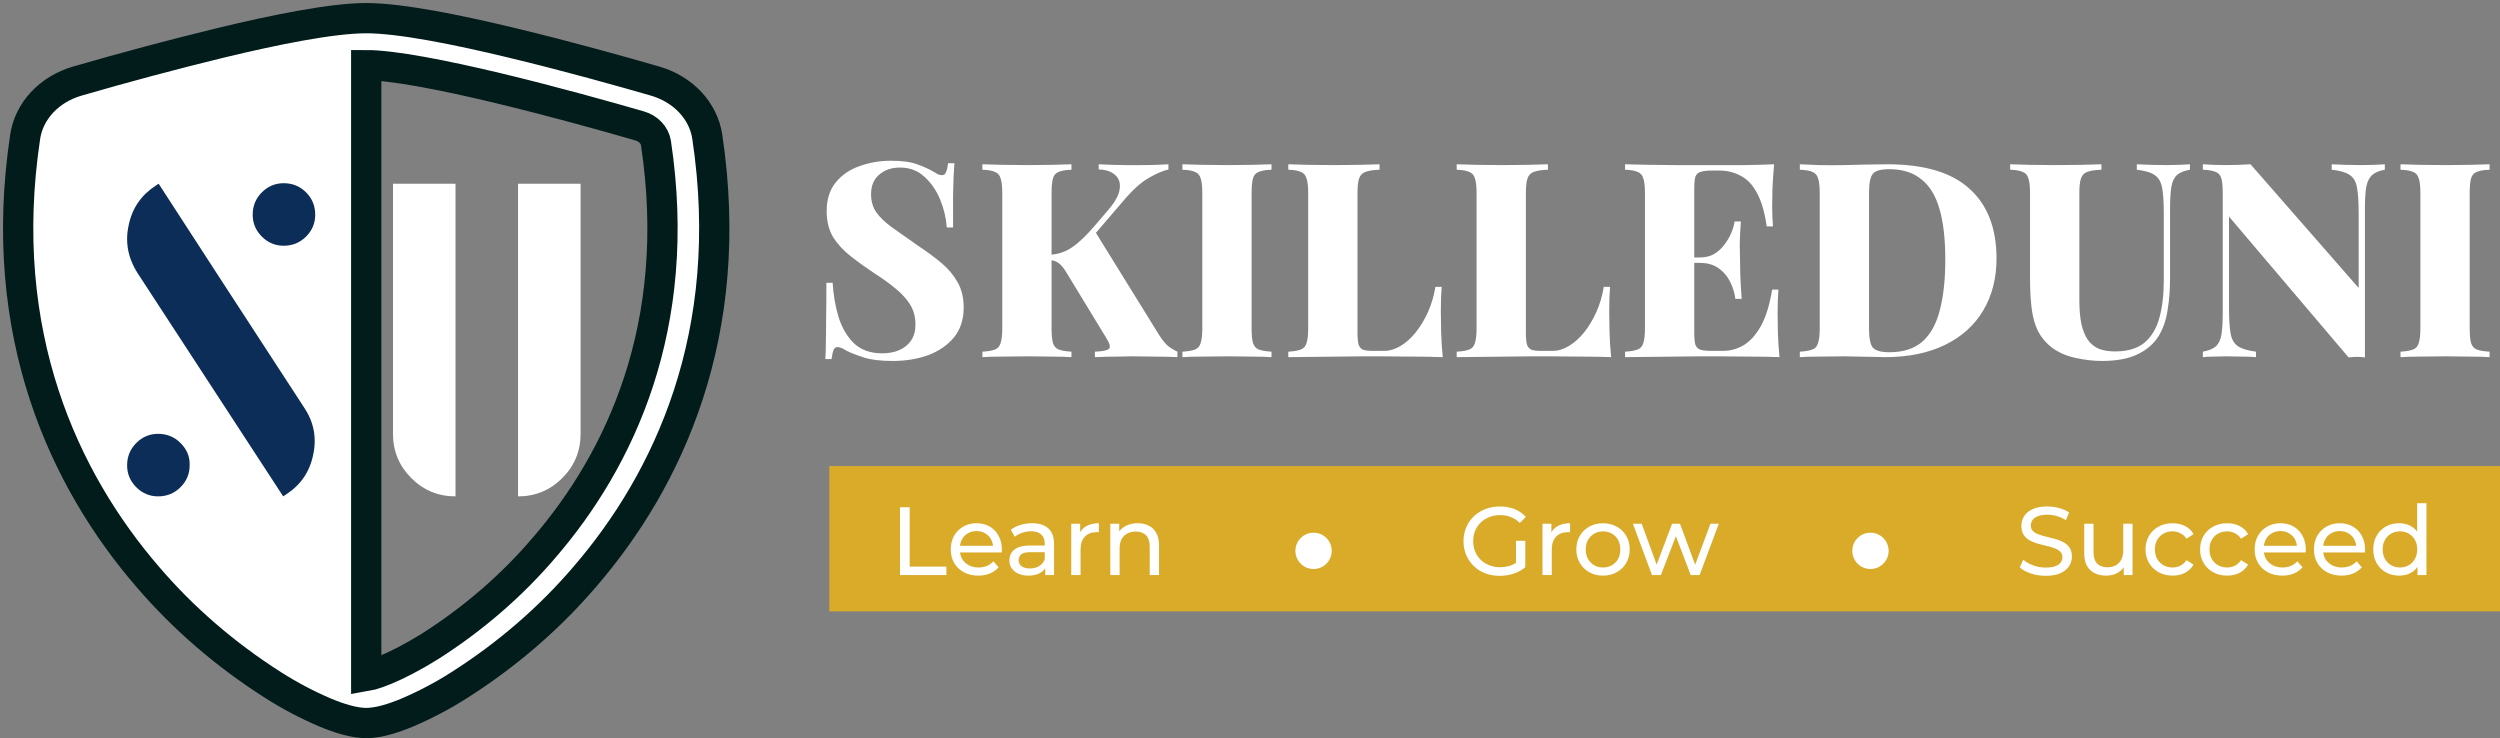
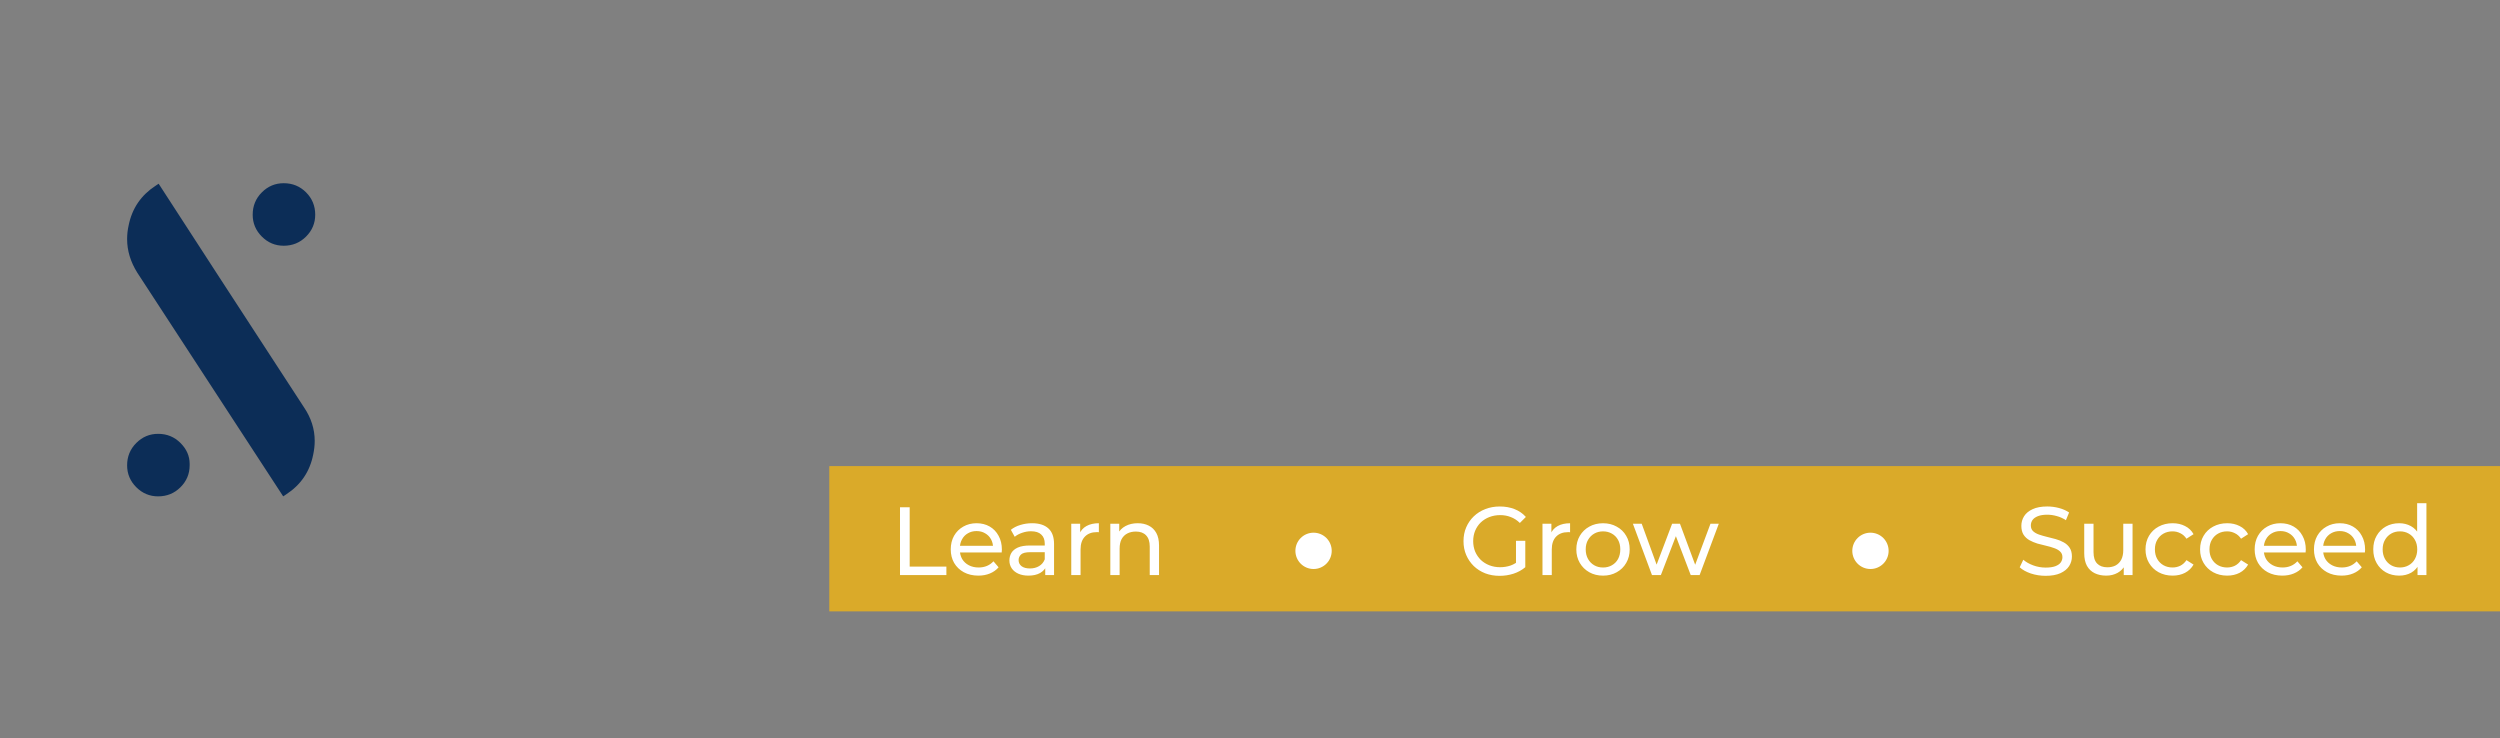
<svg xmlns="http://www.w3.org/2000/svg" width="413" height="122" viewBox="0 0 413 122" fill="none">
  <rect x="0" y="0" width="413" height="122" fill="#808080" stroke="none" />
  <g clip-path="url(#clip0_2551_413)">
-     <path fill-rule="evenodd" clip-rule="evenodd" d="M60.5 111.681C60.777 111.633 61.051 111.572 61.321 111.499C61.946 111.334 62.751 111.048 63.736 110.64C65.708 109.818 68.23 108.53 71.072 106.761C78.217 102.208 84.549 96.73 89.858 90.51C102.401 75.976 112.915 53.894 108.365 23.64C108.262 22.991 107.954 22.38 107.478 21.878C107.001 21.376 106.375 21.003 105.67 20.802C100.323 19.252 91.295 16.726 82.366 14.579C73.249 12.389 64.862 10.765 60.5 10.765V111.681ZM36.449 7.076C45.361 4.929 54.832 3 60.5 3C66.168 3 75.639 4.929 84.551 7.076C93.669 9.259 102.861 11.843 108.266 13.407C110.526 14.069 112.529 15.281 114.046 16.906C115.563 18.531 116.532 20.502 116.842 22.592C121.737 55.175 110.377 79.323 96.594 95.298C90.746 102.13 83.777 108.148 75.918 113.151C73.204 114.887 70.323 116.409 67.31 117.7C65.01 118.661 62.537 119.447 60.5 119.447C58.463 119.447 55.999 118.661 53.69 117.7C50.677 116.409 47.796 114.887 45.082 113.151C37.223 108.148 30.254 102.13 24.407 95.298C10.623 79.323 -0.737 55.175 4.158 22.592C4.468 20.502 5.437 18.531 6.954 16.906C8.471 15.281 10.474 14.069 12.734 13.407C20.581 11.13 28.488 9.018 36.449 7.076Z" fill="white" stroke="#011C1A" stroke-width="5" />
    <path d="M47.287 81.664C47.175 81.72 47.007 81.832 46.783 82C41.408 73.769 33.374 61.452 22.68 45.047C21.56 43.255 21 41.408 21 39.504C21 38.72 21.084 37.964 21.252 37.236C21.812 34.437 23.296 32.253 25.703 30.686C25.815 30.63 25.983 30.518 26.207 30.35C31.526 38.58 39.533 50.898 50.227 67.303C51.402 69.038 51.99 70.886 51.99 72.846C51.99 73.574 51.906 74.329 51.738 75.113C51.178 77.913 49.695 80.096 47.287 81.664ZM31.33 76.877C31.33 78.277 30.826 79.481 29.818 80.488C28.811 81.496 27.579 82 26.123 82C24.723 82 23.52 81.496 22.512 80.488C21.504 79.481 21 78.277 21 76.877C21 75.421 21.504 74.189 22.512 73.182C23.52 72.174 24.723 71.67 26.123 71.67C27.579 71.67 28.811 72.174 29.818 73.182C30.826 74.189 31.33 75.337 31.33 76.625C31.33 76.737 31.33 76.821 31.33 76.877ZM41.744 35.473C41.744 34.017 42.248 32.785 43.256 31.777C44.264 30.77 45.467 30.266 46.867 30.266C48.323 30.266 49.555 30.77 50.562 31.777C51.57 32.785 52.074 34.017 52.074 35.473C52.074 36.872 51.57 38.076 50.562 39.084C49.555 40.092 48.323 40.596 46.867 40.596C45.467 40.596 44.264 40.092 43.256 39.084C42.248 38.076 41.744 36.872 41.744 35.473Z" fill="#0C2D57" />
-     <path d="M75.252 82.002C72.397 82.002 69.961 80.994 67.945 78.979C65.93 76.963 64.922 74.527 64.922 71.672C64.922 62.49 64.922 48.716 64.922 30.352C67.217 30.352 70.661 30.352 75.252 30.352C75.252 41.83 75.252 59.046 75.252 82.002ZM85.582 30.352C87.878 30.352 91.321 30.352 95.912 30.352C95.912 39.534 95.912 53.307 95.912 71.672C95.912 74.527 94.904 76.963 92.889 78.979C90.873 80.994 88.438 82.002 85.582 82.002C85.582 76.235 85.582 67.613 85.582 56.135C85.582 50.368 85.582 41.773 85.582 30.352Z" fill="white" />
-     <path d="M147.185 26.555C149.045 26.555 150.485 26.75 151.505 27.14C152.525 27.5 153.395 27.89 154.115 28.31C154.475 28.52 154.76 28.685 154.97 28.805C155.21 28.895 155.435 28.94 155.645 28.94C155.945 28.94 156.155 28.775 156.275 28.445C156.425 28.115 156.545 27.62 156.635 26.96H157.67C157.64 27.56 157.595 28.265 157.535 29.075C157.505 29.885 157.475 30.965 157.445 32.315C157.445 33.635 157.445 35.39 157.445 37.58H156.41C156.29 35.96 155.915 34.4 155.285 32.9C154.655 31.4 153.785 30.155 152.675 29.165C151.595 28.175 150.26 27.68 148.67 27.68C147.29 27.68 146.15 28.07 145.25 28.85C144.35 29.6 143.9 30.68 143.9 32.09C143.9 33.23 144.185 34.22 144.755 35.06C145.325 35.87 146.18 36.695 147.32 37.535C148.49 38.375 149.96 39.41 151.73 40.64C153.14 41.57 154.4 42.5 155.51 43.43C156.62 44.36 157.505 45.41 158.165 46.58C158.855 47.75 159.2 49.16 159.2 50.81C159.2 52.79 158.66 54.44 157.58 55.76C156.5 57.05 155.075 58.025 153.305 58.685C151.535 59.315 149.6 59.63 147.5 59.63C145.55 59.63 143.99 59.45 142.82 59.09C141.68 58.73 140.705 58.355 139.895 57.965C139.235 57.545 138.725 57.335 138.365 57.335C138.065 57.335 137.84 57.5 137.69 57.83C137.57 58.16 137.465 58.655 137.375 59.315H136.34C136.4 58.565 136.43 57.695 136.43 56.705C136.46 55.685 136.475 54.38 136.475 52.79C136.505 51.2 136.52 49.175 136.52 46.715H137.555C137.675 48.755 138.005 50.66 138.545 52.43C139.115 54.2 139.97 55.64 141.11 56.75C142.28 57.83 143.825 58.37 145.745 58.37C146.825 58.37 147.77 58.19 148.58 57.83C149.39 57.47 150.035 56.945 150.515 56.255C150.995 55.535 151.235 54.665 151.235 53.645C151.235 52.385 150.95 51.29 150.38 50.36C149.81 49.43 149.03 48.56 148.04 47.75C147.05 46.91 145.895 46.07 144.575 45.23C143.165 44.3 141.845 43.355 140.615 42.395C139.385 41.435 138.395 40.37 137.645 39.2C136.925 38 136.565 36.56 136.565 34.88C136.565 32.96 137.06 31.385 138.05 30.155C139.04 28.925 140.345 28.025 141.965 27.455C143.615 26.855 145.355 26.555 147.185 26.555ZM193.025 27.14V27.995C192.035 28.235 190.955 28.7 189.785 29.39C188.615 30.05 187.37 31.13 186.05 32.63L177.725 42.35L180.83 38.12L191.495 55.355C191.915 56.015 192.335 56.555 192.755 56.975C193.205 57.395 193.79 57.77 194.51 58.1V59C193.34 58.94 192.08 58.91 190.73 58.91C189.38 58.88 188.12 58.865 186.95 58.865C186.29 58.865 185.48 58.88 184.52 58.91C183.56 58.91 182.345 58.94 180.875 59V58.1C182.195 58.04 182.975 57.875 183.215 57.605C183.455 57.335 183.35 56.825 182.9 56.075L176.33 45.275C175.97 44.645 175.64 44.18 175.34 43.88C175.07 43.58 174.8 43.37 174.53 43.25C174.26 43.1 173.9 43.01 173.45 42.98V42.08C174.77 42.02 175.985 41.615 177.095 40.865C178.205 40.115 179.465 38.915 180.875 37.265L182.99 34.79C184.19 33.41 184.85 32.225 184.97 31.235C185.12 30.245 184.865 29.465 184.205 28.895C183.575 28.325 182.675 28.025 181.505 27.995V27.14C182.285 27.17 183.035 27.2 183.755 27.23C184.475 27.23 185.21 27.245 185.96 27.275C186.74 27.275 187.625 27.275 188.615 27.275C189.545 27.275 190.37 27.26 191.09 27.23C191.81 27.2 192.455 27.17 193.025 27.14ZM177.005 27.14V28.04C176.075 28.07 175.37 28.19 174.89 28.4C174.41 28.58 174.095 28.94 173.945 29.48C173.795 29.99 173.72 30.8 173.72 31.91V54.23C173.72 55.31 173.795 56.12 173.945 56.66C174.125 57.2 174.44 57.56 174.89 57.74C175.37 57.92 176.075 58.04 177.005 58.1V59C176.165 58.94 175.085 58.91 173.765 58.91C172.475 58.88 171.17 58.865 169.85 58.865C168.32 58.865 166.88 58.88 165.53 58.91C164.18 58.91 163.1 58.94 162.29 59V58.1C163.22 58.04 163.91 57.92 164.36 57.74C164.84 57.56 165.155 57.2 165.305 56.66C165.485 56.12 165.575 55.31 165.575 54.23V31.91C165.575 30.8 165.485 29.99 165.305 29.48C165.155 28.94 164.84 28.58 164.36 28.4C163.91 28.19 163.22 28.07 162.29 28.04V27.14C163.1 27.17 164.18 27.2 165.53 27.23C166.88 27.26 168.32 27.275 169.85 27.275C171.17 27.275 172.475 27.26 173.765 27.23C175.085 27.2 176.165 27.17 177.005 27.14ZM210.051 27.14V28.04C209.121 28.07 208.416 28.19 207.936 28.4C207.456 28.58 207.141 28.94 206.991 29.48C206.841 29.99 206.766 30.8 206.766 31.91V54.23C206.766 55.31 206.841 56.12 206.991 56.66C207.171 57.2 207.486 57.56 207.936 57.74C208.416 57.92 209.121 58.04 210.051 58.1V59C209.211 58.94 208.131 58.91 206.811 58.91C205.521 58.88 204.216 58.865 202.896 58.865C201.366 58.865 199.926 58.88 198.576 58.91C197.226 58.91 196.146 58.94 195.336 59V58.1C196.266 58.04 196.956 57.92 197.406 57.74C197.886 57.56 198.201 57.2 198.351 56.66C198.531 56.12 198.621 55.31 198.621 54.23V31.91C198.621 30.8 198.531 29.99 198.351 29.48C198.201 28.94 197.886 28.58 197.406 28.4C196.956 28.19 196.266 28.07 195.336 28.04V27.14C196.146 27.17 197.226 27.2 198.576 27.23C199.926 27.26 201.366 27.275 202.896 27.275C204.216 27.275 205.521 27.26 206.811 27.23C208.131 27.2 209.211 27.17 210.051 27.14ZM227.902 27.14V28.04C226.882 28.07 226.102 28.19 225.562 28.4C225.052 28.58 224.707 28.94 224.527 29.48C224.347 29.99 224.257 30.8 224.257 31.91V54.95C224.257 55.82 224.317 56.48 224.437 56.93C224.587 57.35 224.842 57.635 225.202 57.785C225.562 57.905 226.102 57.965 226.822 57.965H228.667C229.567 57.965 230.467 57.695 231.367 57.155C232.267 56.615 233.107 55.865 233.887 54.905C234.667 53.915 235.342 52.79 235.912 51.53C236.482 50.24 236.887 48.86 237.127 47.39H238.162C238.072 48.44 238.027 49.79 238.027 51.44C238.027 52.19 238.042 53.27 238.072 54.68C238.102 56.06 238.192 57.5 238.342 59C236.812 58.94 235.087 58.91 233.167 58.91C231.247 58.88 229.537 58.865 228.037 58.865C227.257 58.865 226.267 58.865 225.067 58.865C223.867 58.865 222.562 58.88 221.152 58.91C219.742 58.91 218.317 58.925 216.877 58.955C215.437 58.955 214.087 58.97 212.827 59V58.1C213.757 58.04 214.447 57.92 214.897 57.74C215.377 57.56 215.692 57.2 215.842 56.66C216.022 56.12 216.112 55.31 216.112 54.23V31.91C216.112 30.8 216.022 29.99 215.842 29.48C215.692 28.94 215.377 28.58 214.897 28.4C214.447 28.19 213.757 28.07 212.827 28.04V27.14C213.637 27.17 214.717 27.2 216.067 27.23C217.417 27.26 218.857 27.275 220.387 27.275C221.797 27.275 223.177 27.26 224.527 27.23C225.877 27.2 227.002 27.17 227.902 27.14ZM255.719 27.14V28.04C254.699 28.07 253.919 28.19 253.379 28.4C252.869 28.58 252.524 28.94 252.344 29.48C252.164 29.99 252.074 30.8 252.074 31.91V54.95C252.074 55.82 252.134 56.48 252.254 56.93C252.404 57.35 252.659 57.635 253.019 57.785C253.379 57.905 253.919 57.965 254.639 57.965H256.484C257.384 57.965 258.284 57.695 259.184 57.155C260.084 56.615 260.924 55.865 261.704 54.905C262.484 53.915 263.159 52.79 263.729 51.53C264.299 50.24 264.704 48.86 264.944 47.39H265.979C265.889 48.44 265.844 49.79 265.844 51.44C265.844 52.19 265.859 53.27 265.889 54.68C265.919 56.06 266.009 57.5 266.159 59C264.629 58.94 262.904 58.91 260.984 58.91C259.064 58.88 257.354 58.865 255.854 58.865C255.074 58.865 254.084 58.865 252.884 58.865C251.684 58.865 250.379 58.88 248.969 58.91C247.559 58.91 246.134 58.925 244.694 58.955C243.254 58.955 241.904 58.97 240.644 59V58.1C241.574 58.04 242.264 57.92 242.714 57.74C243.194 57.56 243.509 57.2 243.659 56.66C243.839 56.12 243.929 55.31 243.929 54.23V31.91C243.929 30.8 243.839 29.99 243.659 29.48C243.509 28.94 243.194 28.58 242.714 28.4C242.264 28.19 241.574 28.07 240.644 28.04V27.14C241.454 27.17 242.534 27.2 243.884 27.23C245.234 27.26 246.674 27.275 248.204 27.275C249.614 27.275 250.994 27.26 252.344 27.23C253.694 27.2 254.819 27.17 255.719 27.14ZM293.076 27.14C292.956 28.55 292.866 29.915 292.806 31.235C292.776 32.555 292.761 33.56 292.761 34.25C292.761 34.85 292.776 35.435 292.806 36.005C292.836 36.575 292.866 37.04 292.896 37.4H291.861C291.531 35.06 290.991 33.215 290.241 31.865C289.521 30.515 288.621 29.57 287.541 29.03C286.491 28.46 285.321 28.175 284.031 28.175H282.816C282.006 28.175 281.376 28.25 280.926 28.4C280.506 28.52 280.221 28.79 280.071 29.21C279.951 29.63 279.891 30.29 279.891 31.19V54.95C279.891 55.82 279.951 56.48 280.071 56.93C280.221 57.35 280.506 57.635 280.926 57.785C281.376 57.905 282.006 57.965 282.816 57.965H284.661C285.831 57.965 286.941 57.665 287.991 57.065C289.071 56.435 290.031 55.385 290.871 53.915C291.711 52.415 292.341 50.39 292.761 47.84H293.796C293.706 48.86 293.661 50.18 293.661 51.8C293.661 52.52 293.676 53.54 293.706 54.86C293.736 56.18 293.826 57.56 293.976 59C292.446 58.94 290.721 58.91 288.801 58.91C286.881 58.88 285.171 58.865 283.671 58.865C282.891 58.865 281.901 58.865 280.701 58.865C279.501 58.865 278.196 58.88 276.786 58.91C275.376 58.91 273.951 58.925 272.511 58.955C271.071 58.955 269.721 58.97 268.461 59V58.1C269.391 58.04 270.081 57.92 270.531 57.74C271.011 57.56 271.326 57.2 271.476 56.66C271.656 56.12 271.746 55.31 271.746 54.23V31.91C271.746 30.8 271.656 29.99 271.476 29.48C271.326 28.94 271.011 28.58 270.531 28.4C270.081 28.19 269.391 28.07 268.461 28.04V27.14C269.751 27.17 271.101 27.2 272.511 27.23C273.951 27.23 275.361 27.245 276.741 27.275C278.151 27.275 279.456 27.275 280.656 27.275C281.886 27.275 282.891 27.275 283.671 27.275C285.051 27.275 286.611 27.275 288.351 27.275C290.121 27.245 291.696 27.2 293.076 27.14ZM286.281 42.53C286.281 42.53 286.281 42.68 286.281 42.98C286.281 43.28 286.281 43.43 286.281 43.43H278.541C278.541 43.43 278.541 43.28 278.541 42.98C278.541 42.68 278.541 42.53 278.541 42.53H286.281ZM287.586 36.59C287.466 38.3 287.406 39.605 287.406 40.505C287.436 41.405 287.451 42.23 287.451 42.98C287.451 43.73 287.466 44.555 287.496 45.455C287.526 46.355 287.601 47.66 287.721 49.37H286.686C286.536 48.29 286.221 47.3 285.741 46.4C285.261 45.5 284.616 44.78 283.806 44.24C282.996 43.7 282.006 43.43 280.836 43.43V42.53C281.706 42.53 282.471 42.35 283.131 41.99C283.791 41.6 284.346 41.105 284.796 40.505C285.276 39.905 285.666 39.26 285.966 38.57C286.266 37.88 286.461 37.22 286.551 36.59H287.586ZM311.778 27.14C317.898 27.14 322.428 28.49 325.368 31.19C328.338 33.86 329.823 37.7 329.823 42.71C329.823 45.98 329.088 48.845 327.618 51.305C326.178 53.735 324.078 55.625 321.318 56.975C318.558 58.325 315.243 59 311.373 59C310.893 59 310.263 58.985 309.483 58.955C308.703 58.925 307.878 58.91 307.008 58.91C306.168 58.88 305.403 58.865 304.713 58.865C303.303 58.865 301.923 58.88 300.573 58.91C299.223 58.91 298.143 58.94 297.333 59V58.1C298.263 58.04 298.953 57.92 299.403 57.74C299.883 57.56 300.198 57.2 300.348 56.66C300.528 56.12 300.618 55.31 300.618 54.23V31.91C300.618 30.8 300.528 29.99 300.348 29.48C300.198 28.94 299.883 28.58 299.403 28.4C298.953 28.19 298.263 28.07 297.333 28.04V27.14C298.143 27.17 299.223 27.215 300.573 27.275C301.923 27.305 303.273 27.305 304.623 27.275C305.703 27.245 306.933 27.215 308.313 27.185C309.693 27.155 310.848 27.14 311.778 27.14ZM312.093 27.95C310.713 27.95 309.813 28.205 309.393 28.715C308.973 29.225 308.763 30.26 308.763 31.82V54.32C308.763 55.88 308.973 56.915 309.393 57.425C309.843 57.935 310.758 58.19 312.138 58.19C314.418 58.19 316.233 57.605 317.583 56.435C318.933 55.235 319.893 53.495 320.463 51.215C321.063 48.935 321.363 46.16 321.363 42.89C321.363 39.53 321.048 36.755 320.418 34.565C319.788 32.345 318.783 30.695 317.403 29.615C316.053 28.505 314.283 27.95 312.093 27.95ZM361.778 27.14V28.04C360.848 28.19 360.143 28.475 359.663 28.895C359.183 29.315 358.868 29.96 358.718 30.83C358.568 31.7 358.493 32.93 358.493 34.52V45.905C358.493 47.825 358.358 49.595 358.088 51.215C357.848 52.835 357.368 54.245 356.648 55.445C355.868 56.735 354.713 57.755 353.183 58.505C351.653 59.255 349.673 59.63 347.243 59.63C345.863 59.63 344.423 59.465 342.923 59.135C341.453 58.835 340.133 58.265 338.963 57.425C337.973 56.645 337.208 55.73 336.668 54.68C336.158 53.63 335.813 52.4 335.633 50.99C335.453 49.55 335.363 47.9 335.363 46.04V31.91C335.363 30.8 335.273 29.99 335.093 29.48C334.943 28.94 334.628 28.58 334.148 28.4C333.698 28.19 333.008 28.07 332.078 28.04V27.14C332.888 27.17 333.968 27.2 335.318 27.23C336.668 27.26 338.078 27.275 339.548 27.275C341.018 27.275 342.428 27.26 343.778 27.23C345.128 27.2 346.253 27.17 347.153 27.14V28.04C346.133 28.07 345.353 28.19 344.813 28.4C344.303 28.58 343.958 28.94 343.778 29.48C343.598 29.99 343.508 30.8 343.508 31.91V49.595C343.508 51.065 343.613 52.34 343.823 53.42C344.063 54.5 344.408 55.385 344.858 56.075C345.338 56.765 345.953 57.275 346.703 57.605C347.453 57.905 348.353 58.055 349.403 58.055C351.473 58.055 353.093 57.575 354.263 56.615C355.433 55.625 356.258 54.245 356.738 52.475C357.218 50.705 357.458 48.68 357.458 46.4V35.24C357.458 33.41 357.368 32.015 357.188 31.055C357.008 30.065 356.603 29.36 355.973 28.94C355.343 28.49 354.353 28.19 353.003 28.04V27.14C353.573 27.17 354.323 27.2 355.253 27.23C356.213 27.26 357.113 27.275 357.953 27.275C358.643 27.275 359.333 27.26 360.023 27.23C360.743 27.2 361.328 27.17 361.778 27.14ZM393.972 27.14V28.04C393.072 28.19 392.382 28.475 391.902 28.895C391.422 29.315 391.092 29.96 390.912 30.83C390.762 31.7 390.687 32.93 390.687 34.52V59.045C390.297 58.985 389.877 58.955 389.427 58.955C388.977 58.955 388.497 58.985 387.987 59.045L368.232 35.78V50.9C368.232 52.73 368.322 54.14 368.502 55.13C368.682 56.09 369.087 56.78 369.717 57.2C370.347 57.62 371.337 57.92 372.687 58.1V59C372.117 58.94 371.352 58.91 370.392 58.91C369.462 58.88 368.577 58.865 367.737 58.865C367.077 58.865 366.387 58.88 365.667 58.91C364.977 58.91 364.392 58.94 363.912 59V58.1C364.872 57.92 365.577 57.635 366.027 57.245C366.507 56.825 366.822 56.18 366.972 55.31C367.122 54.41 367.197 53.18 367.197 51.62V31.91C367.197 30.8 367.122 29.99 366.972 29.48C366.822 28.94 366.507 28.58 366.027 28.4C365.547 28.19 364.842 28.07 363.912 28.04V27.14C364.392 27.17 364.977 27.2 365.667 27.23C366.387 27.26 367.077 27.275 367.737 27.275C368.487 27.275 369.207 27.26 369.897 27.23C370.587 27.2 371.217 27.17 371.787 27.14L389.652 47.57V35.24C389.652 33.41 389.562 32.015 389.382 31.055C389.232 30.065 388.842 29.36 388.212 28.94C387.612 28.49 386.607 28.19 385.197 28.04V27.14C385.797 27.17 386.562 27.2 387.492 27.23C388.452 27.26 389.337 27.275 390.147 27.275C390.867 27.275 391.572 27.26 392.262 27.23C392.952 27.2 393.522 27.17 393.972 27.14ZM411.277 27.14V28.04C410.347 28.07 409.642 28.19 409.162 28.4C408.682 28.58 408.367 28.94 408.217 29.48C408.067 29.99 407.992 30.8 407.992 31.91V54.23C407.992 55.31 408.067 56.12 408.217 56.66C408.397 57.2 408.712 57.56 409.162 57.74C409.642 57.92 410.347 58.04 411.277 58.1V59C410.437 58.94 409.357 58.91 408.037 58.91C406.747 58.88 405.442 58.865 404.122 58.865C402.592 58.865 401.152 58.88 399.802 58.91C398.452 58.91 397.372 58.94 396.562 59V58.1C397.492 58.04 398.182 57.92 398.632 57.74C399.112 57.56 399.427 57.2 399.577 56.66C399.757 56.12 399.847 55.31 399.847 54.23V31.91C399.847 30.8 399.757 29.99 399.577 29.48C399.427 28.94 399.112 28.58 398.632 28.4C398.182 28.19 397.492 28.07 396.562 28.04V27.14C397.372 27.17 398.452 27.2 399.802 27.23C401.152 27.26 402.592 27.275 404.122 27.275C405.442 27.275 406.747 27.26 408.037 27.23C409.357 27.2 410.437 27.17 411.277 27.14Z" fill="white" />
    <path d="M413 77H137V101H413V77Z" fill="#DAAA29" />
    <path d="M148.68 94.997V83.797H150.28V93.605H156.344V94.997H148.68ZM161.623 95.093C160.716 95.093 159.916 94.906 159.223 94.533C158.54 94.16 158.007 93.648 157.623 92.997C157.249 92.346 157.063 91.6 157.063 90.757C157.063 89.914 157.244 89.168 157.607 88.517C157.98 87.866 158.487 87.36 159.127 86.997C159.777 86.624 160.508 86.437 161.319 86.437C162.14 86.437 162.865 86.618 163.495 86.981C164.124 87.344 164.615 87.856 164.967 88.517C165.329 89.168 165.511 89.93 165.511 90.805C165.511 90.869 165.505 90.944 165.495 91.029C165.495 91.114 165.489 91.194 165.479 91.269H158.263V90.165H164.679L164.055 90.549C164.065 90.005 163.953 89.52 163.719 89.093C163.484 88.666 163.159 88.336 162.743 88.101C162.337 87.856 161.863 87.733 161.319 87.733C160.785 87.733 160.311 87.856 159.895 88.101C159.479 88.336 159.153 88.672 158.919 89.109C158.684 89.536 158.567 90.026 158.567 90.581V90.837C158.567 91.402 158.695 91.909 158.951 92.357C159.217 92.794 159.585 93.136 160.055 93.381C160.524 93.626 161.063 93.749 161.671 93.749C162.172 93.749 162.625 93.664 163.031 93.493C163.447 93.322 163.809 93.066 164.119 92.725L164.967 93.717C164.583 94.165 164.103 94.506 163.527 94.741C162.961 94.976 162.327 95.093 161.623 95.093ZM172.673 94.997V93.205L172.593 92.869V89.813C172.593 89.162 172.401 88.661 172.017 88.309C171.644 87.946 171.078 87.765 170.321 87.765C169.82 87.765 169.329 87.85 168.849 88.021C168.369 88.181 167.964 88.4 167.633 88.677L166.993 87.525C167.43 87.173 167.953 86.906 168.561 86.725C169.18 86.533 169.825 86.437 170.497 86.437C171.66 86.437 172.556 86.72 173.185 87.285C173.814 87.85 174.129 88.714 174.129 89.877V94.997H172.673ZM169.889 95.093C169.26 95.093 168.705 94.986 168.225 94.773C167.756 94.56 167.393 94.266 167.137 93.893C166.881 93.509 166.753 93.077 166.753 92.597C166.753 92.138 166.86 91.722 167.073 91.349C167.297 90.976 167.654 90.677 168.145 90.453C168.646 90.229 169.318 90.117 170.161 90.117H172.849V91.221H170.225C169.457 91.221 168.94 91.349 168.673 91.605C168.406 91.861 168.273 92.17 168.273 92.533C168.273 92.949 168.438 93.285 168.769 93.541C169.1 93.786 169.558 93.909 170.145 93.909C170.721 93.909 171.222 93.781 171.649 93.525C172.086 93.269 172.401 92.896 172.593 92.405L172.897 93.461C172.694 93.962 172.337 94.362 171.825 94.661C171.313 94.949 170.668 95.093 169.889 95.093ZM176.972 94.997V86.517H178.444V88.821L178.3 88.245C178.534 87.658 178.929 87.21 179.484 86.901C180.038 86.592 180.721 86.437 181.532 86.437V87.925C181.468 87.914 181.404 87.909 181.34 87.909C181.286 87.909 181.233 87.909 181.18 87.909C180.358 87.909 179.708 88.154 179.228 88.645C178.748 89.136 178.508 89.845 178.508 90.773V94.997H176.972ZM187.953 86.437C188.646 86.437 189.254 86.57 189.777 86.837C190.31 87.104 190.726 87.509 191.025 88.053C191.323 88.597 191.473 89.285 191.473 90.117V94.997H189.937V90.293C189.937 89.472 189.734 88.853 189.329 88.437C188.934 88.021 188.374 87.813 187.649 87.813C187.105 87.813 186.63 87.92 186.225 88.133C185.819 88.346 185.505 88.661 185.281 89.077C185.067 89.493 184.961 90.01 184.961 90.629V94.997H183.425V86.517H184.897V88.805L184.657 88.197C184.934 87.642 185.361 87.21 185.937 86.901C186.513 86.592 187.185 86.437 187.953 86.437Z" fill="white" />
    <path d="M247.738 95.128C246.874 95.128 246.079 94.989 245.354 94.712C244.629 94.424 243.999 94.024 243.466 93.512C242.933 92.989 242.517 92.381 242.218 91.688C241.919 90.995 241.77 90.232 241.77 89.4C241.77 88.568 241.919 87.805 242.218 87.112C242.517 86.419 242.933 85.816 243.466 85.304C244.01 84.781 244.645 84.381 245.37 84.104C246.095 83.816 246.895 83.672 247.77 83.672C248.655 83.672 249.466 83.816 250.202 84.104C250.938 84.392 251.562 84.824 252.074 85.4L251.082 86.392C250.623 85.944 250.122 85.619 249.578 85.416C249.045 85.203 248.463 85.096 247.834 85.096C247.194 85.096 246.597 85.203 246.042 85.416C245.498 85.629 245.023 85.928 244.618 86.312C244.223 86.696 243.914 87.155 243.69 87.688C243.477 88.211 243.37 88.781 243.37 89.4C243.37 90.008 243.477 90.579 243.69 91.112C243.914 91.635 244.223 92.093 244.618 92.488C245.023 92.872 245.498 93.171 246.042 93.384C246.586 93.597 247.178 93.704 247.818 93.704C248.415 93.704 248.986 93.613 249.53 93.432C250.085 93.24 250.597 92.925 251.066 92.488L251.978 93.704C251.423 94.173 250.773 94.531 250.026 94.776C249.29 95.011 248.527 95.128 247.738 95.128ZM250.442 93.496V89.336H251.978V93.704L250.442 93.496ZM254.817 95V86.52H256.289V88.824L256.145 88.248C256.38 87.661 256.775 87.213 257.329 86.904C257.884 86.595 258.567 86.44 259.377 86.44V87.928C259.313 87.917 259.249 87.912 259.185 87.912C259.132 87.912 259.079 87.912 259.025 87.912C258.204 87.912 257.553 88.157 257.073 88.648C256.593 89.139 256.353 89.848 256.353 90.776V95H254.817ZM264.824 95.096C263.971 95.096 263.214 94.909 262.552 94.536C261.891 94.163 261.368 93.651 260.984 93C260.6 92.339 260.408 91.592 260.408 90.76C260.408 89.917 260.6 89.171 260.984 88.52C261.368 87.869 261.891 87.363 262.552 87C263.214 86.627 263.971 86.44 264.824 86.44C265.667 86.44 266.419 86.627 267.08 87C267.752 87.363 268.275 87.869 268.648 88.52C269.032 89.16 269.224 89.907 269.224 90.76C269.224 91.603 269.032 92.349 268.648 93C268.275 93.651 267.752 94.163 267.08 94.536C266.419 94.909 265.667 95.096 264.824 95.096ZM264.824 93.752C265.368 93.752 265.854 93.629 266.28 93.384C266.718 93.139 267.059 92.792 267.304 92.344C267.55 91.885 267.672 91.357 267.672 90.76C267.672 90.152 267.55 89.629 267.304 89.192C267.059 88.744 266.718 88.397 266.28 88.152C265.854 87.907 265.368 87.784 264.824 87.784C264.28 87.784 263.795 87.907 263.368 88.152C262.942 88.397 262.6 88.744 262.344 89.192C262.088 89.629 261.96 90.152 261.96 90.76C261.96 91.357 262.088 91.885 262.344 92.344C262.6 92.792 262.942 93.139 263.368 93.384C263.795 93.629 264.28 93.752 264.824 93.752ZM272.906 95L269.754 86.52H271.21L274.01 94.2H273.322L276.234 86.52H277.53L280.378 94.2H279.706L282.57 86.52H283.946L280.778 95H279.306L276.634 87.992H277.082L274.378 95H272.906Z" fill="white" />
    <path d="M337.944 95.125C337.091 95.125 336.275 94.997 335.496 94.741C334.717 94.474 334.104 94.133 333.656 93.717L334.248 92.469C334.675 92.842 335.219 93.152 335.88 93.397C336.541 93.642 337.229 93.765 337.944 93.765C338.595 93.765 339.123 93.69 339.528 93.541C339.933 93.392 340.232 93.189 340.424 92.933C340.616 92.666 340.712 92.368 340.712 92.037C340.712 91.653 340.584 91.344 340.328 91.109C340.083 90.874 339.757 90.688 339.352 90.549C338.957 90.4 338.52 90.272 338.04 90.165C337.56 90.058 337.075 89.936 336.584 89.797C336.104 89.648 335.661 89.461 335.256 89.237C334.861 89.013 334.541 88.714 334.296 88.341C334.051 87.957 333.928 87.466 333.928 86.869C333.928 86.293 334.077 85.765 334.376 85.285C334.685 84.794 335.155 84.405 335.784 84.117C336.424 83.818 337.235 83.669 338.216 83.669C338.867 83.669 339.512 83.754 340.152 83.925C340.792 84.096 341.347 84.341 341.816 84.661L341.288 85.941C340.808 85.621 340.301 85.392 339.768 85.253C339.235 85.104 338.717 85.029 338.216 85.029C337.587 85.029 337.069 85.109 336.664 85.269C336.259 85.429 335.96 85.642 335.768 85.909C335.587 86.176 335.496 86.474 335.496 86.805C335.496 87.2 335.619 87.514 335.864 87.749C336.12 87.984 336.445 88.17 336.84 88.309C337.245 88.448 337.688 88.576 338.168 88.693C338.648 88.8 339.128 88.922 339.608 89.061C340.099 89.2 340.541 89.381 340.936 89.605C341.341 89.829 341.667 90.128 341.912 90.501C342.157 90.874 342.28 91.354 342.28 91.941C342.28 92.506 342.125 93.034 341.816 93.525C341.507 94.005 341.027 94.394 340.376 94.693C339.736 94.981 338.925 95.125 337.944 95.125ZM347.962 95.093C347.236 95.093 346.596 94.96 346.042 94.693C345.498 94.426 345.071 94.021 344.762 93.477C344.463 92.922 344.314 92.229 344.314 91.397V86.517H345.85V91.221C345.85 92.053 346.047 92.677 346.442 93.093C346.847 93.509 347.412 93.717 348.138 93.717C348.671 93.717 349.135 93.61 349.53 93.397C349.924 93.173 350.228 92.853 350.442 92.437C350.655 92.01 350.762 91.498 350.762 90.901V86.517H352.298V94.997H350.842V92.709L351.082 93.317C350.804 93.882 350.388 94.32 349.834 94.629C349.279 94.938 348.655 95.093 347.962 95.093ZM358.918 95.093C358.054 95.093 357.28 94.906 356.598 94.533C355.926 94.16 355.398 93.648 355.014 92.997C354.63 92.346 354.438 91.6 354.438 90.757C354.438 89.914 354.63 89.168 355.014 88.517C355.398 87.866 355.926 87.36 356.598 86.997C357.28 86.624 358.054 86.437 358.918 86.437C359.686 86.437 360.368 86.592 360.966 86.901C361.574 87.2 362.043 87.648 362.374 88.245L361.206 88.997C360.928 88.581 360.587 88.277 360.182 88.085C359.787 87.882 359.36 87.781 358.902 87.781C358.347 87.781 357.851 87.904 357.414 88.149C356.976 88.394 356.63 88.741 356.374 89.189C356.118 89.626 355.99 90.149 355.99 90.757C355.99 91.365 356.118 91.893 356.374 92.341C356.63 92.789 356.976 93.136 357.414 93.381C357.851 93.626 358.347 93.749 358.902 93.749C359.36 93.749 359.787 93.653 360.182 93.461C360.587 93.258 360.928 92.949 361.206 92.533L362.374 93.269C362.043 93.856 361.574 94.309 360.966 94.629C360.368 94.938 359.686 95.093 358.918 95.093ZM367.933 95.093C367.069 95.093 366.296 94.906 365.613 94.533C364.941 94.16 364.413 93.648 364.029 92.997C363.645 92.346 363.453 91.6 363.453 90.757C363.453 89.914 363.645 89.168 364.029 88.517C364.413 87.866 364.941 87.36 365.613 86.997C366.296 86.624 367.069 86.437 367.933 86.437C368.701 86.437 369.384 86.592 369.981 86.901C370.589 87.2 371.059 87.648 371.389 88.245L370.221 88.997C369.944 88.581 369.603 88.277 369.197 88.085C368.803 87.882 368.376 87.781 367.917 87.781C367.363 87.781 366.867 87.904 366.429 88.149C365.992 88.394 365.645 88.741 365.389 89.189C365.133 89.626 365.005 90.149 365.005 90.757C365.005 91.365 365.133 91.893 365.389 92.341C365.645 92.789 365.992 93.136 366.429 93.381C366.867 93.626 367.363 93.749 367.917 93.749C368.376 93.749 368.803 93.653 369.197 93.461C369.603 93.258 369.944 92.949 370.221 92.533L371.389 93.269C371.059 93.856 370.589 94.309 369.981 94.629C369.384 94.938 368.701 95.093 367.933 95.093ZM377.029 95.093C376.122 95.093 375.322 94.906 374.629 94.533C373.946 94.16 373.413 93.648 373.029 92.997C372.656 92.346 372.469 91.6 372.469 90.757C372.469 89.914 372.65 89.168 373.013 88.517C373.386 87.866 373.893 87.36 374.533 86.997C375.184 86.624 375.914 86.437 376.725 86.437C377.546 86.437 378.272 86.618 378.901 86.981C379.53 87.344 380.021 87.856 380.373 88.517C380.736 89.168 380.917 89.93 380.917 90.805C380.917 90.869 380.912 90.944 380.901 91.029C380.901 91.114 380.896 91.194 380.885 91.269H373.669V90.165H380.085L379.461 90.549C379.472 90.005 379.36 89.52 379.125 89.093C378.89 88.666 378.565 88.336 378.149 88.101C377.744 87.856 377.269 87.733 376.725 87.733C376.192 87.733 375.717 87.856 375.301 88.101C374.885 88.336 374.56 88.672 374.325 89.109C374.09 89.536 373.973 90.026 373.973 90.581V90.837C373.973 91.402 374.101 91.909 374.357 92.357C374.624 92.794 374.992 93.136 375.461 93.381C375.93 93.626 376.469 93.749 377.077 93.749C377.578 93.749 378.032 93.664 378.437 93.493C378.853 93.322 379.216 93.066 379.525 92.725L380.373 93.717C379.989 94.165 379.509 94.506 378.933 94.741C378.368 94.976 377.733 95.093 377.029 95.093ZM386.826 95.093C385.919 95.093 385.119 94.906 384.426 94.533C383.743 94.16 383.21 93.648 382.826 92.997C382.452 92.346 382.266 91.6 382.266 90.757C382.266 89.914 382.447 89.168 382.81 88.517C383.183 87.866 383.69 87.36 384.33 86.997C384.98 86.624 385.711 86.437 386.522 86.437C387.343 86.437 388.068 86.618 388.698 86.981C389.327 87.344 389.818 87.856 390.17 88.517C390.532 89.168 390.714 89.93 390.714 90.805C390.714 90.869 390.708 90.944 390.698 91.029C390.698 91.114 390.692 91.194 390.682 91.269H383.466V90.165H389.882L389.258 90.549C389.268 90.005 389.156 89.52 388.922 89.093C388.687 88.666 388.362 88.336 387.946 88.101C387.54 87.856 387.066 87.733 386.522 87.733C385.988 87.733 385.514 87.856 385.098 88.101C384.682 88.336 384.356 88.672 384.122 89.109C383.887 89.536 383.77 90.026 383.77 90.581V90.837C383.77 91.402 383.898 91.909 384.154 92.357C384.42 92.794 384.788 93.136 385.258 93.381C385.727 93.626 386.266 93.749 386.874 93.749C387.375 93.749 387.828 93.664 388.234 93.493C388.65 93.322 389.012 93.066 389.322 92.725L390.17 93.717C389.786 94.165 389.306 94.506 388.73 94.741C388.164 94.976 387.53 95.093 386.826 95.093ZM396.351 95.093C395.529 95.093 394.793 94.912 394.143 94.549C393.503 94.186 392.996 93.68 392.623 93.029C392.249 92.378 392.063 91.621 392.063 90.757C392.063 89.893 392.249 89.141 392.623 88.501C392.996 87.85 393.503 87.344 394.143 86.981C394.793 86.618 395.529 86.437 396.351 86.437C397.065 86.437 397.711 86.597 398.287 86.917C398.863 87.237 399.321 87.717 399.663 88.357C400.015 88.997 400.191 89.797 400.191 90.757C400.191 91.717 400.02 92.517 399.679 93.157C399.348 93.797 398.895 94.282 398.319 94.613C397.743 94.933 397.087 95.093 396.351 95.093ZM396.479 93.749C397.012 93.749 397.492 93.626 397.919 93.381C398.356 93.136 398.697 92.789 398.943 92.341C399.199 91.882 399.327 91.354 399.327 90.757C399.327 90.149 399.199 89.626 398.943 89.189C398.697 88.741 398.356 88.394 397.919 88.149C397.492 87.904 397.012 87.781 396.479 87.781C395.935 87.781 395.449 87.904 395.023 88.149C394.596 88.394 394.255 88.741 393.999 89.189C393.743 89.626 393.615 90.149 393.615 90.757C393.615 91.354 393.743 91.882 393.999 92.341C394.255 92.789 394.596 93.136 395.023 93.381C395.449 93.626 395.935 93.749 396.479 93.749ZM399.375 94.997V92.709L399.471 90.741L399.311 88.773V83.125H400.847V94.997H399.375Z" fill="white" />
    <path d="M217 94C218.657 94 220 92.657 220 91C220 89.343 218.657 88 217 88C215.343 88 214 89.343 214 91C214 92.657 215.343 94 217 94Z" fill="white" />
    <path d="M309 94C310.657 94 312 92.657 312 91C312 89.343 310.657 88 309 88C307.343 88 306 89.343 306 91C306 92.657 307.343 94 309 94Z" fill="white" />
  </g>
  <defs>
    <clipPath id="clip0_2551_413">
      <rect width="413" height="122" fill="white" />
    </clipPath>
  </defs>
</svg>